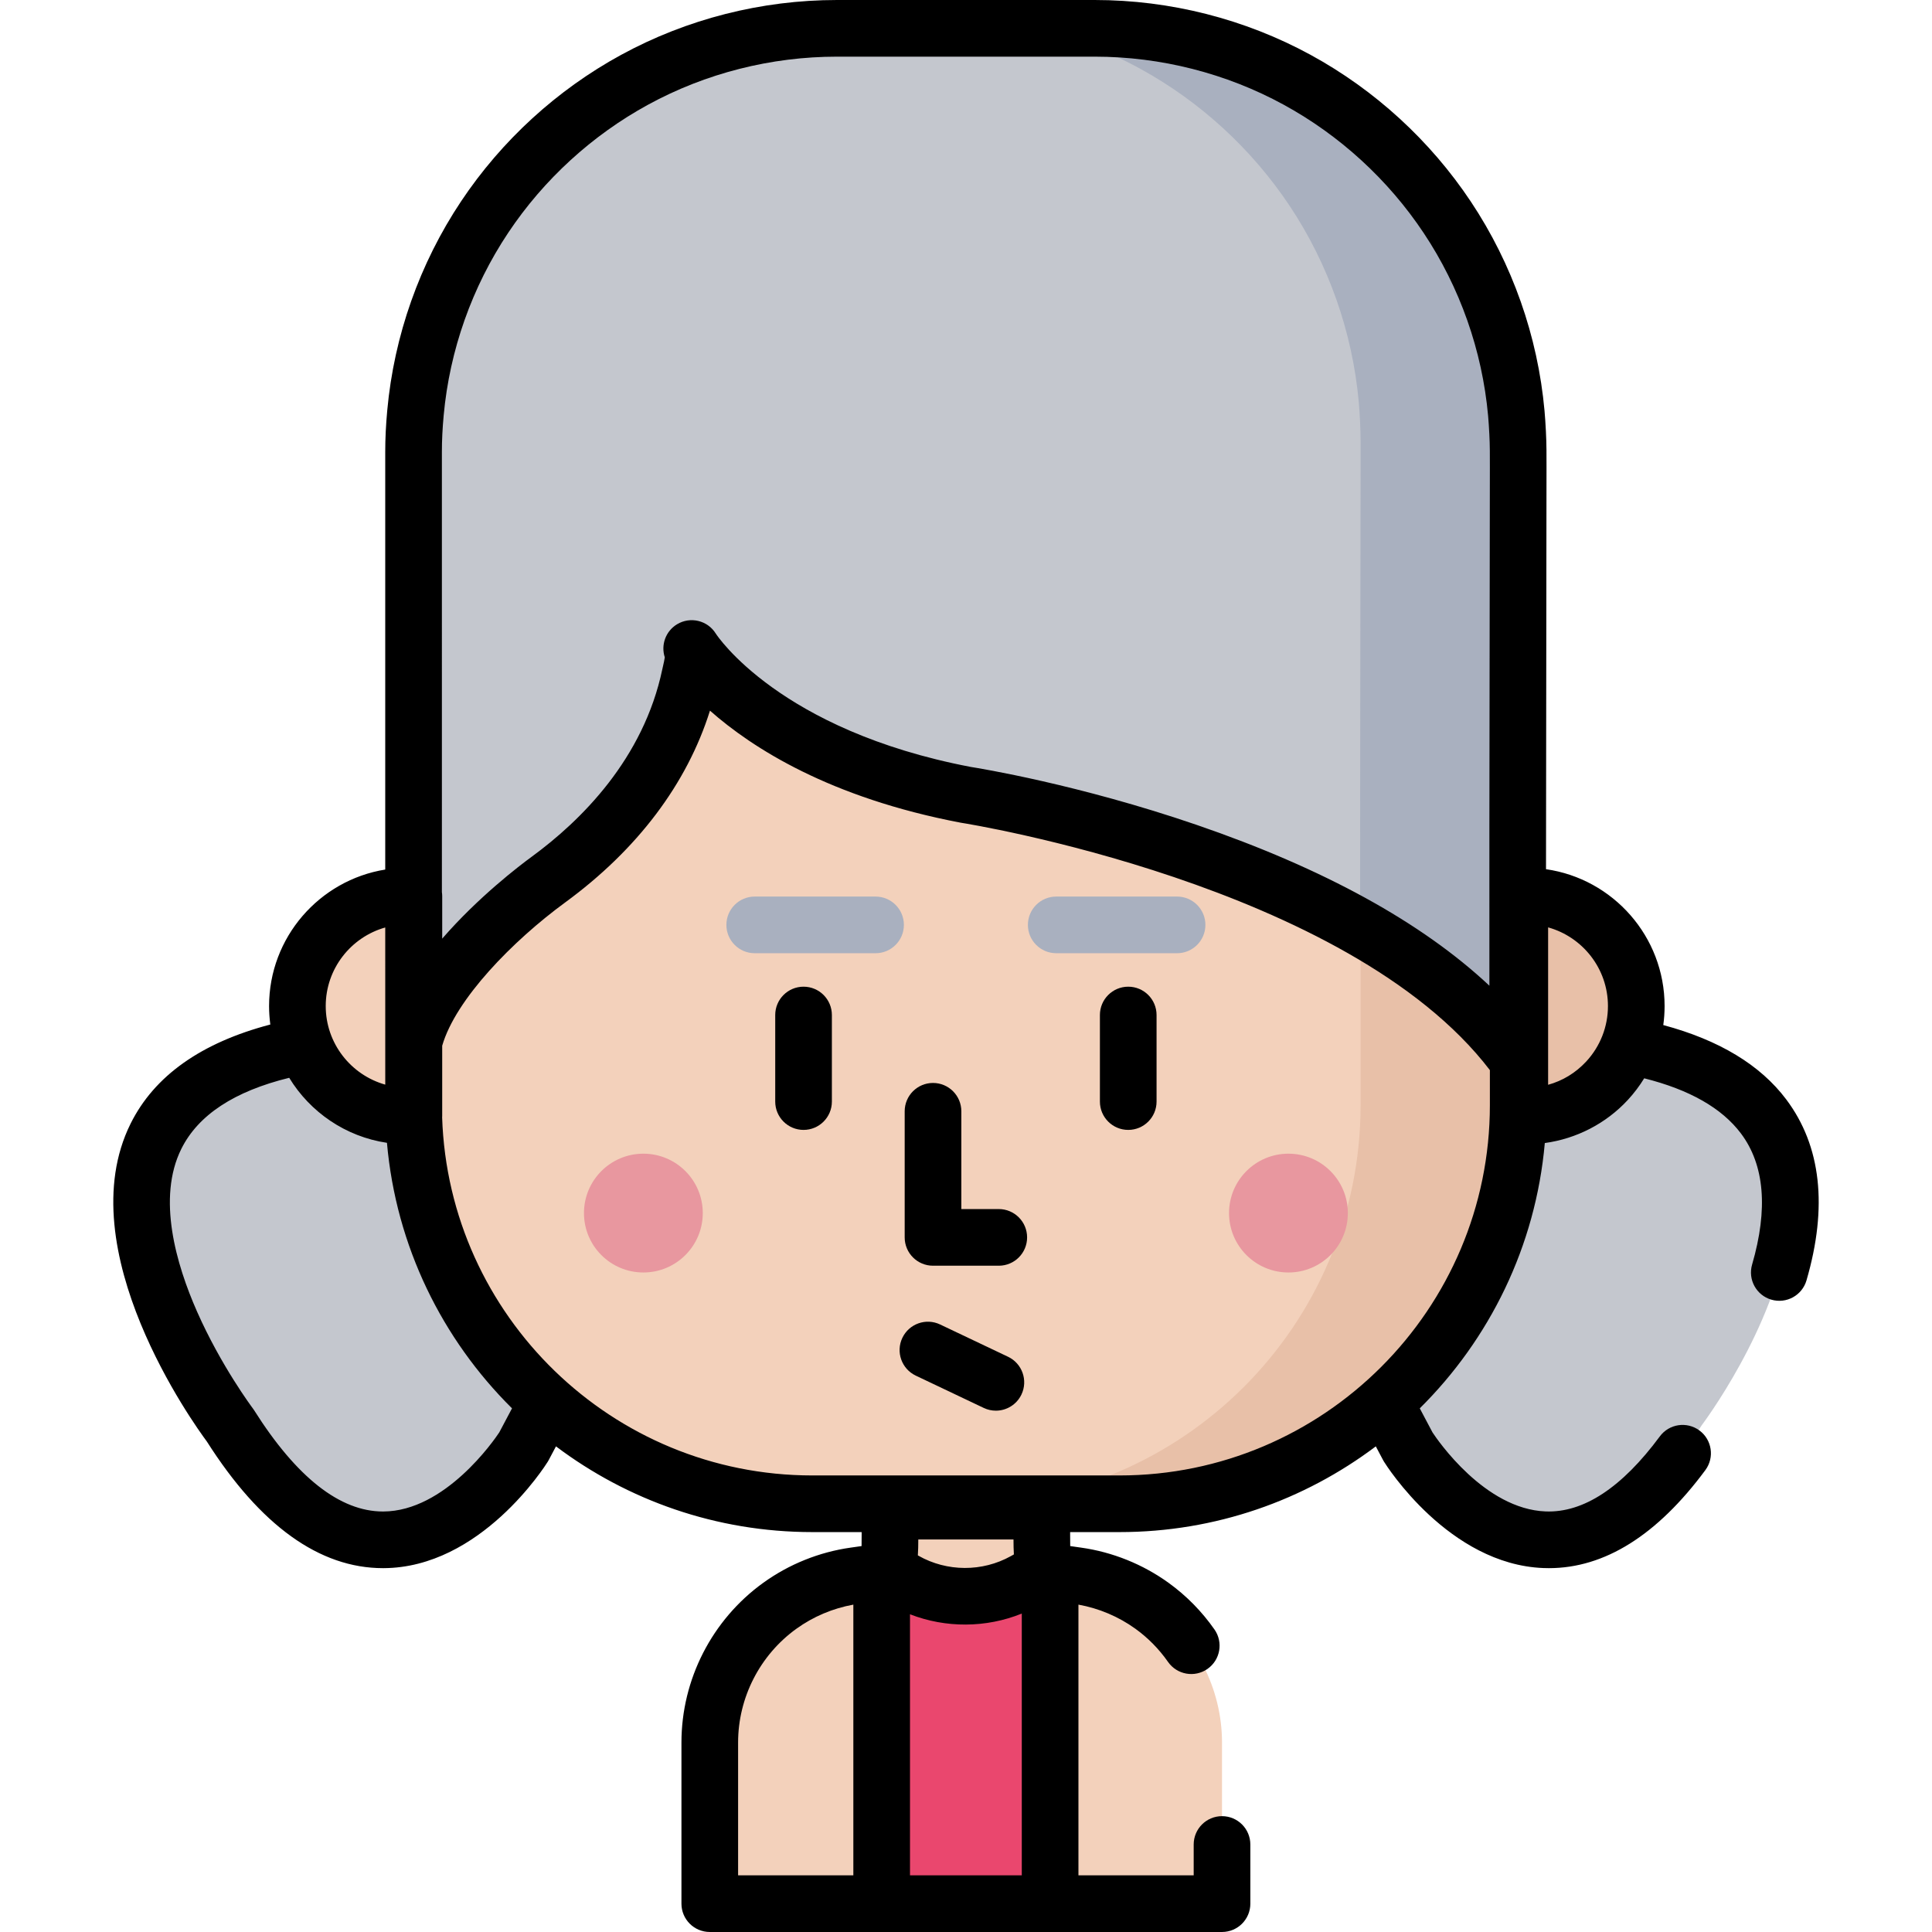
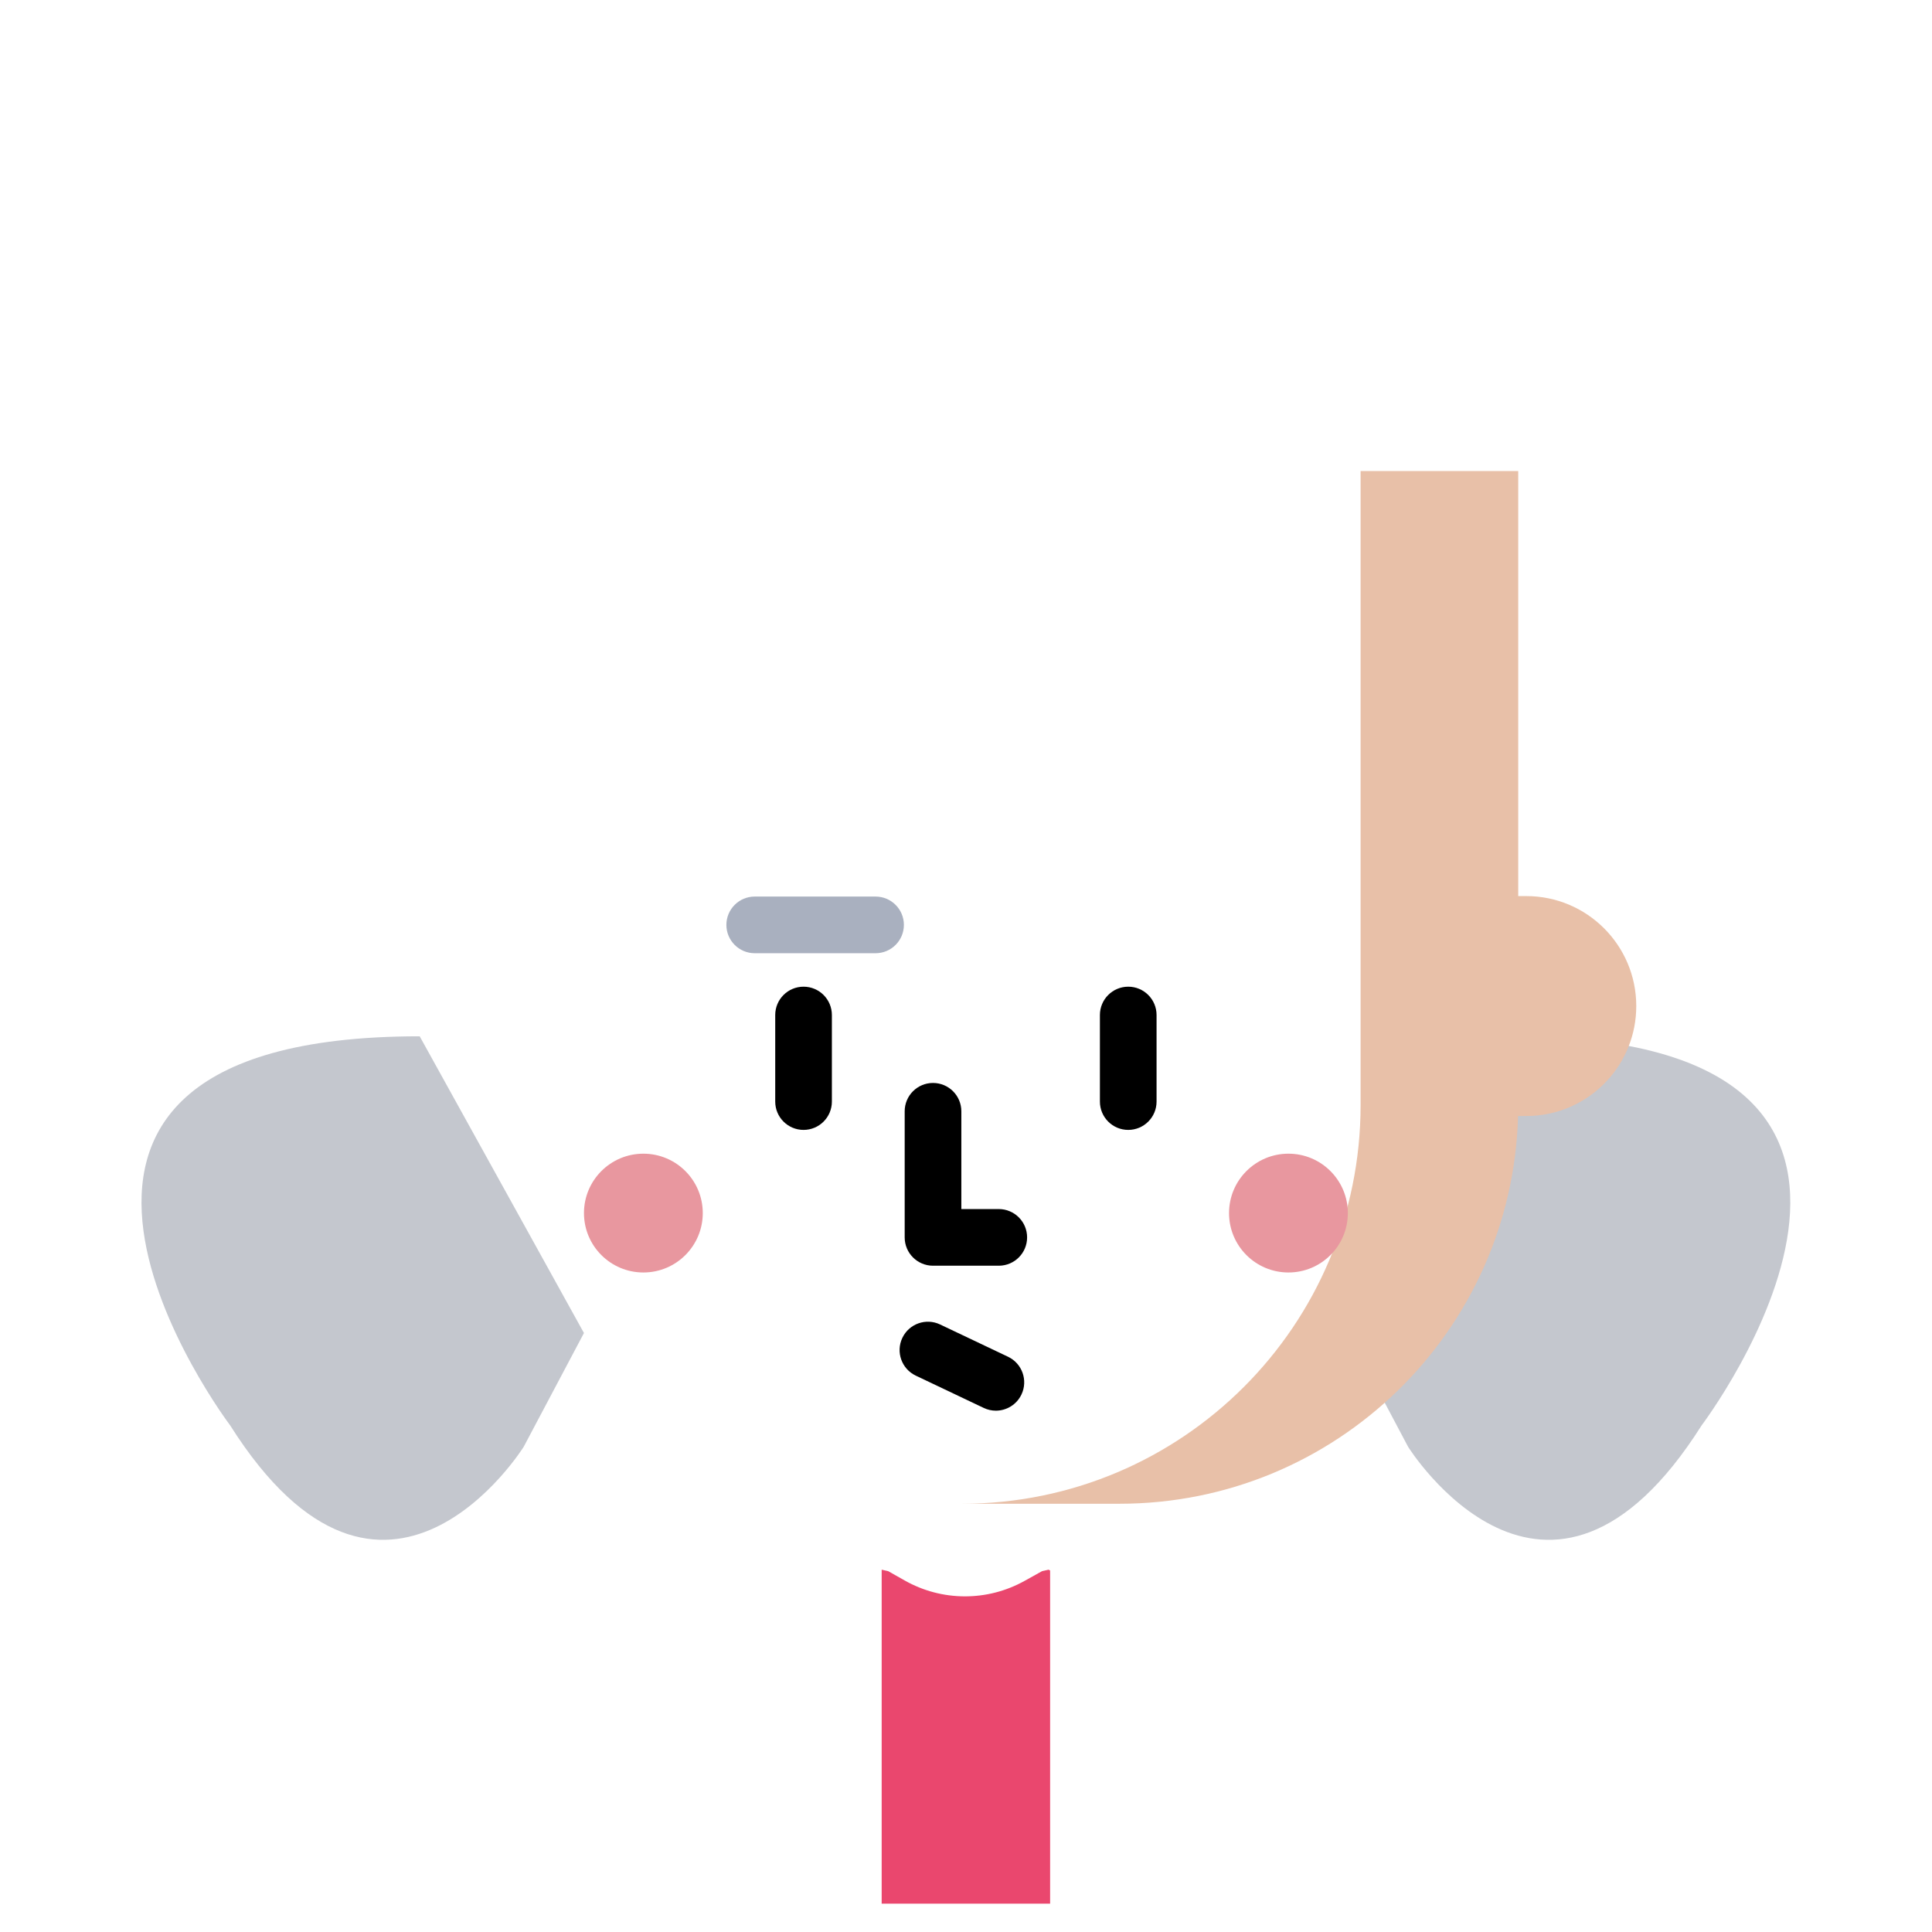
<svg xmlns="http://www.w3.org/2000/svg" version="1.1" id="Capa_1" x="0px" y="0px" viewBox="0 0 512.001 512.001" style="enable-background:new 0 0 512.001 512.001;" xml:space="preserve">
  <g>
    <path style="fill:#C4C7CE;" d="M373.155,383.406c0,0,36.819,59.102,77.798-5.67c0,0,77.991-103.107-50.232-103.107l-43.53,78.635   L373.155,383.406z" />
    <path style="fill:#C4C7CE;" d="M138.79,383.406c0,0-36.819,59.102-77.798-5.67c0,0-77.991-103.107,50.232-103.107l43.53,78.635   L138.79,383.406z" />
  </g>
-   <path style="fill:#F3D1BB;" d="M109.604,124.827v112.648h-1.649c-16.094,0-29.141,13.047-29.141,29.141s13.047,29.141,29.141,29.141  h1.69c1.537,57.013,48.234,102.76,105.619,102.76h20.588c0,4.551,0,8.337,0,8.347c0,9.688-0.124,9.407-9.375,10.709  c-7.134,1.004-13.978,3.765-19.82,7.979c-11.562,8.34-18.558,21.984-18.558,36.242v42.701h135.749v-42.701  c0-14.258-6.996-27.902-18.558-36.242c-5.843-4.214-12.686-6.974-19.82-7.979c-9.251-1.302-9.375-1.022-9.375-10.709  c0-0.01,0-3.797,0-8.347h20.588c58.354,0,105.66-47.305,105.66-105.66v-168.03H109.604z" />
  <path style="fill:#E8C0A8;" d="M404.489,237.475h-2.145V124.827h-41.771v168.025c0,58.361-47.297,105.658-105.658,105.658h41.771  c57.377,0,104.078-45.736,105.617-102.754h2.186c8.456,0,16.071-3.602,21.394-9.355c4.808-5.196,7.746-12.148,7.746-19.785l0,0  C433.63,250.521,420.583,237.475,404.489,237.475z" />
  <g>
    <circle style="fill:#E8979F;" cx="170.501" cy="321.48" r="15.742" />
    <circle style="fill:#E8979F;" cx="341.451" cy="321.48" r="15.742" />
  </g>
-   <path style="fill:#C4C7CE;" d="M109.598,119.734c0-3.506,0.187-6.851,0.508-10.361c1.693-18.487,8.038-36.431,18.343-51.872  c10.074-15.096,23.808-27.674,39.741-36.365c16.401-8.946,34.959-13.629,53.635-13.629c0.004,0,68.277,0,68.282,0  c18.692,0,37.264,4.691,53.674,13.65c15.943,8.704,29.682,21.301,39.752,36.417c10.302,15.464,16.635,33.432,18.306,51.938  c0.156,1.727,0.257,3.456,0.349,5.189c0.198,3.738,0.147,7.497,0.147,11.297c0,3.926-0.301,154.672,0,155.091  c-38.695-53.807-146.369-70.45-146.369-70.45c-55.514-10.574-72.654-38.773-72.657-38.778c0.993,1.635-0.094,5.368-0.432,6.984  c-4.745,22.656-19.189,40.828-37.534,54.253c-12.81,9.375-31.92,27.176-35.745,43.374L109.598,119.734L109.598,119.734z" />
-   <path style="fill:#A9B0BF;" d="M402.331,125.995c0,3.926-0.291,154.674,0,155.097c-10.231-14.223-25.287-25.856-41.89-35.255  c-0.013-44.627,0.132-120.093,0.132-122.856c0-3.794,0.053-7.561-0.145-11.302c-0.093-1.732-0.185-3.45-0.344-5.182  c-1.679-18.506-8.011-36.471-18.308-51.937c-10.073-15.122-23.807-27.72-39.749-36.418c-8.777-4.785-18.163-8.354-27.852-10.641  h15.929c18.691,0,37.264,4.693,53.681,13.655c15.942,8.698,29.676,21.296,39.749,36.418c10.298,15.466,16.629,33.43,18.308,51.937  c0.159,1.732,0.251,3.45,0.344,5.195C402.384,118.434,402.331,122.202,402.331,125.995z" />
  <path style="fill:#EA476E;" d="M278.292,416.195v88.298h-44.64v-88.509l1.732,0.39l4.354,2.462  c9.859,5.585,21.909,5.625,31.798,0.11l4.624-2.572l1.732-0.39C278.012,416.055,278.152,416.125,278.292,416.195z" />
  <path d="M264.686,335.429h-17.428c-4.146,0-7.507-3.361-7.507-7.507v-33.42c0-4.146,3.36-7.507,7.507-7.507  c4.146,0,7.507,3.361,7.507,7.507v25.913h9.921c4.146,0,7.507,3.361,7.507,7.507C272.193,332.069,268.833,335.429,264.686,335.429z" />
  <path d="M212.95,299.437c-4.146,0-7.507-3.361-7.507-7.507v-22.94c0-4.146,3.36-7.507,7.507-7.507c4.146,0,7.507,3.361,7.507,7.507  v22.941C220.457,296.076,217.096,299.437,212.95,299.437z" />
  <path d="M298.995,299.437c-4.146,0-7.507-3.361-7.507-7.507v-22.94c0-4.146,3.36-7.507,7.507-7.507s7.507,3.361,7.507,7.507v22.941  C306.502,296.076,303.141,299.437,298.995,299.437z" />
  <g>
    <path style="fill:#A9B0BF;" d="M232.034,252.613h-32.027c-4.146,0-7.507-3.361-7.507-7.507c0-4.146,3.36-7.507,7.507-7.507h32.027   c4.146,0,7.507,3.361,7.507,7.507C239.541,249.252,236.18,252.613,232.034,252.613z" />
-     <path style="fill:#A9B0BF;" d="M311.937,252.613h-32.026c-4.146,0-7.507-3.361-7.507-7.507c0-4.146,3.36-7.507,7.507-7.507h32.027   c4.146,0,7.507,3.361,7.507,7.507C319.444,249.252,316.084,252.613,311.937,252.613z" />
  </g>
  <path d="M263.914,373.844c-1.08,0-2.177-0.234-3.218-0.729l-18.008-8.559c-3.745-1.78-5.337-6.258-3.557-10.002  c1.779-3.745,6.257-5.338,10.002-3.558l18.008,8.559c3.745,1.78,5.337,6.258,3.557,10.002  C269.414,372.262,266.721,373.844,263.914,373.844z" />
-   <path d="M473.384,291.375c-6.882-9.17-17.802-15.75-32.595-19.724c0.229-1.658,0.347-3.339,0.347-5.035  c0-18.434-13.684-33.726-31.427-36.269c0.01-21.96,0.045-52.893,0.118-96.076c0.008-4.791,0.013-7.764,0.013-8.273l0.003-1.938  c0.008-3.173,0.016-6.454-0.16-9.757c-0.107-2.018-0.21-3.72-0.369-5.467c-1.784-19.753-8.539-38.918-19.535-55.424  c-10.749-16.136-25.411-29.568-42.402-38.845C329.923,5.038,310.118,0,290.107,0h-68.282c-19.995,0-39.784,5.03-57.229,14.545  c-16.98,9.261-31.638,22.674-42.391,38.788c-10.999,16.483-17.767,35.624-19.574,55.354c-0.369,4.019-0.54,7.529-0.54,11.046  v110.709c-17.43,2.815-30.784,17.961-30.784,36.173c0,1.66,0.115,3.293,0.329,4.894c-18.304,4.815-30.715,13.581-37.021,26.256  c-16.613,33.397,16.961,79.89,20.194,84.236c14.16,22.281,29.864,33.576,46.686,33.576c0.044,0,0.087,0,0.131,0  c25.727-0.089,42.82-27.054,43.536-28.202c0.092-0.149,0.18-0.301,0.262-0.456l1.915-3.615  c18.93,14.254,42.455,22.718,67.925,22.718h13.081v0.841c0,0.889,0,1.941-0.019,2.863c-0.66,0.1-1.391,0.202-2.084,0.299  l-0.812,0.114c-8.321,1.171-16.332,4.396-23.165,9.324c-13.57,9.789-21.673,25.613-21.674,42.33v42.701  c0,4.146,3.36,7.507,7.507,7.507h45.555h44.639h45.555c4.146,0,7.507-3.361,7.507-7.507V488.81c0-4.146-3.36-7.507-7.507-7.507  s-7.507,3.361-7.507,7.507v8.178h-30.542v-71.744c5.42,0.977,10.616,3.163,15.098,6.396c3.345,2.412,6.255,5.371,8.651,8.795  c2.376,3.397,7.056,4.223,10.454,1.846c3.398-2.377,4.224-7.058,1.846-10.454c-3.362-4.805-7.457-8.964-12.168-12.364  c-6.833-4.928-14.844-8.152-23.165-9.324l-0.812-0.114c-0.693-0.097-1.424-0.199-2.084-0.299c-0.019-0.922-0.019-1.973-0.019-2.863  v-0.841h13.081c25.469,0,48.995-8.463,67.925-22.718l1.915,3.615c0.082,0.155,0.17,0.307,0.262,0.456  c0.691,1.109,17.212,27.177,42.198,28.173c0.501,0.02,1,0.03,1.499,0.03c14.762,0,28.705-8.736,41.464-25.987  c2.465-3.333,1.761-8.034-1.572-10.499c-3.334-2.464-8.035-1.762-10.5,1.572c-10.036,13.571-20.226,20.268-30.243,19.885  c-16.175-0.607-28.68-18.945-29.991-20.938l-3.381-6.383c18.484-18.306,30.712-42.92,33.137-70.31  c8.375-1.14,16.202-5.154,21.999-11.419l0.001-0.001c1.646-1.78,3.094-3.703,4.341-5.735c11.983,3.008,20.581,7.882,25.642,14.624  c6.243,8.319,7.236,20.006,2.951,34.737c-1.158,3.981,1.13,8.146,5.111,9.305c3.982,1.157,8.147-1.131,9.304-5.112  C484.42,319.805,482.617,303.675,473.384,291.375z M226.146,496.987h-30.542v-35.193c0.001-11.907,5.774-23.18,15.443-30.154  c4.483-3.233,9.678-5.42,15.098-6.397v71.744H226.146z M268.69,411.941l-0.81,0.451c-7.55,4.209-16.914,4.178-24.447-0.089  l-0.194-0.11c0.094-1.302,0.114-2.699,0.118-4.216h25.231C268.592,409.396,268.61,410.71,268.69,411.941z M270.785,496.987h-29.626  V427.8c9.492,3.695,20.175,3.637,29.626-0.187V496.987z M102.092,245.792l0.006,41.648c-9.092-2.561-15.777-10.925-15.777-20.825  C86.321,256.718,93.003,248.354,102.092,245.792z M132.309,379.605c-1.324,1.998-14.323,20.902-30.735,20.959  c-0.024,0-0.05,0-0.074,0c-11.401,0-22.894-9.03-34.163-26.842c-0.109-0.173-0.23-0.347-0.353-0.511  c-0.084-0.11-8.407-11.218-14.774-25.644c-5.494-12.447-10.672-30.034-4.142-43.133c4.469-8.966,14.048-15.244,28.574-18.806  c5.545,9.096,14.938,15.602,25.904,17.231c2.413,27.413,14.645,52.048,33.142,70.368L132.309,379.605z M394.834,292.856  c0,54.122-44.031,98.153-98.153,98.153h-81.418c-53.033,0-96.372-42.28-98.093-94.903c0.005-0.117,0.018-0.232,0.018-0.35v-18.63  c3.562-12.35,18.758-27.848,32.589-37.969c19.155-14.019,32.29-31.464,38.373-50.829c11.206,9.913,31.813,23.096,66.413,29.687  c0.086,0.016,0.172,0.031,0.258,0.044c1.033,0.159,102.396,16.34,140.014,65.533L394.834,292.856L394.834,292.856z M394.831,124.025  l-0.003,1.973c0,0.507-0.005,3.471-0.013,8.248c-0.027,16.088-0.09,52.707-0.112,85.351c-0.011,15.704-0.013,30.487,0.003,41.624  c-17.915-16.784-43.923-31.079-77.631-42.635c-31.196-10.695-57.457-14.97-59.825-15.344c-50.744-9.701-67.282-34.901-67.554-35.326  c-2.16-3.499-6.741-4.61-10.266-2.481c-3.054,1.843-4.325,5.519-3.254,8.771c-0.088,0.662-0.322,1.67-0.434,2.158  c-0.082,0.355-0.156,0.674-0.212,0.943c-4.988,23.815-21.58,40.191-34.621,49.735c-3.244,2.374-14.178,10.702-23.721,21.705v-11.271  c0-0.36-0.034-0.712-0.083-1.058V119.734c0-3.049,0.151-6.124,0.477-9.677c1.58-17.248,7.497-33.981,17.111-48.39  c9.41-14.102,22.237-25.839,37.093-33.942c15.246-8.316,32.549-12.712,50.04-12.712h68.282c17.505,0,34.821,4.403,50.078,12.732  c14.865,8.116,27.695,19.869,37.1,33.99c9.613,14.429,15.519,31.183,17.078,48.453c0.138,1.516,0.231,3.06,0.329,4.91  C394.846,117.986,394.839,120.919,394.831,124.025z M420.374,281.302c-2.795,3.02-6.269,5.126-10.106,6.177v-41.714  c9.132,2.534,15.855,10.922,15.855,20.85C426.124,272.078,424.082,277.294,420.374,281.302z" />
  <g>
</g>
  <g>
</g>
  <g>
</g>
  <g>
</g>
  <g>
</g>
  <g>
</g>
  <g>
</g>
  <g>
</g>
  <g>
</g>
  <g>
</g>
  <g>
</g>
  <g>
</g>
  <g>
</g>
  <g>
</g>
  <g>
</g>
</svg>